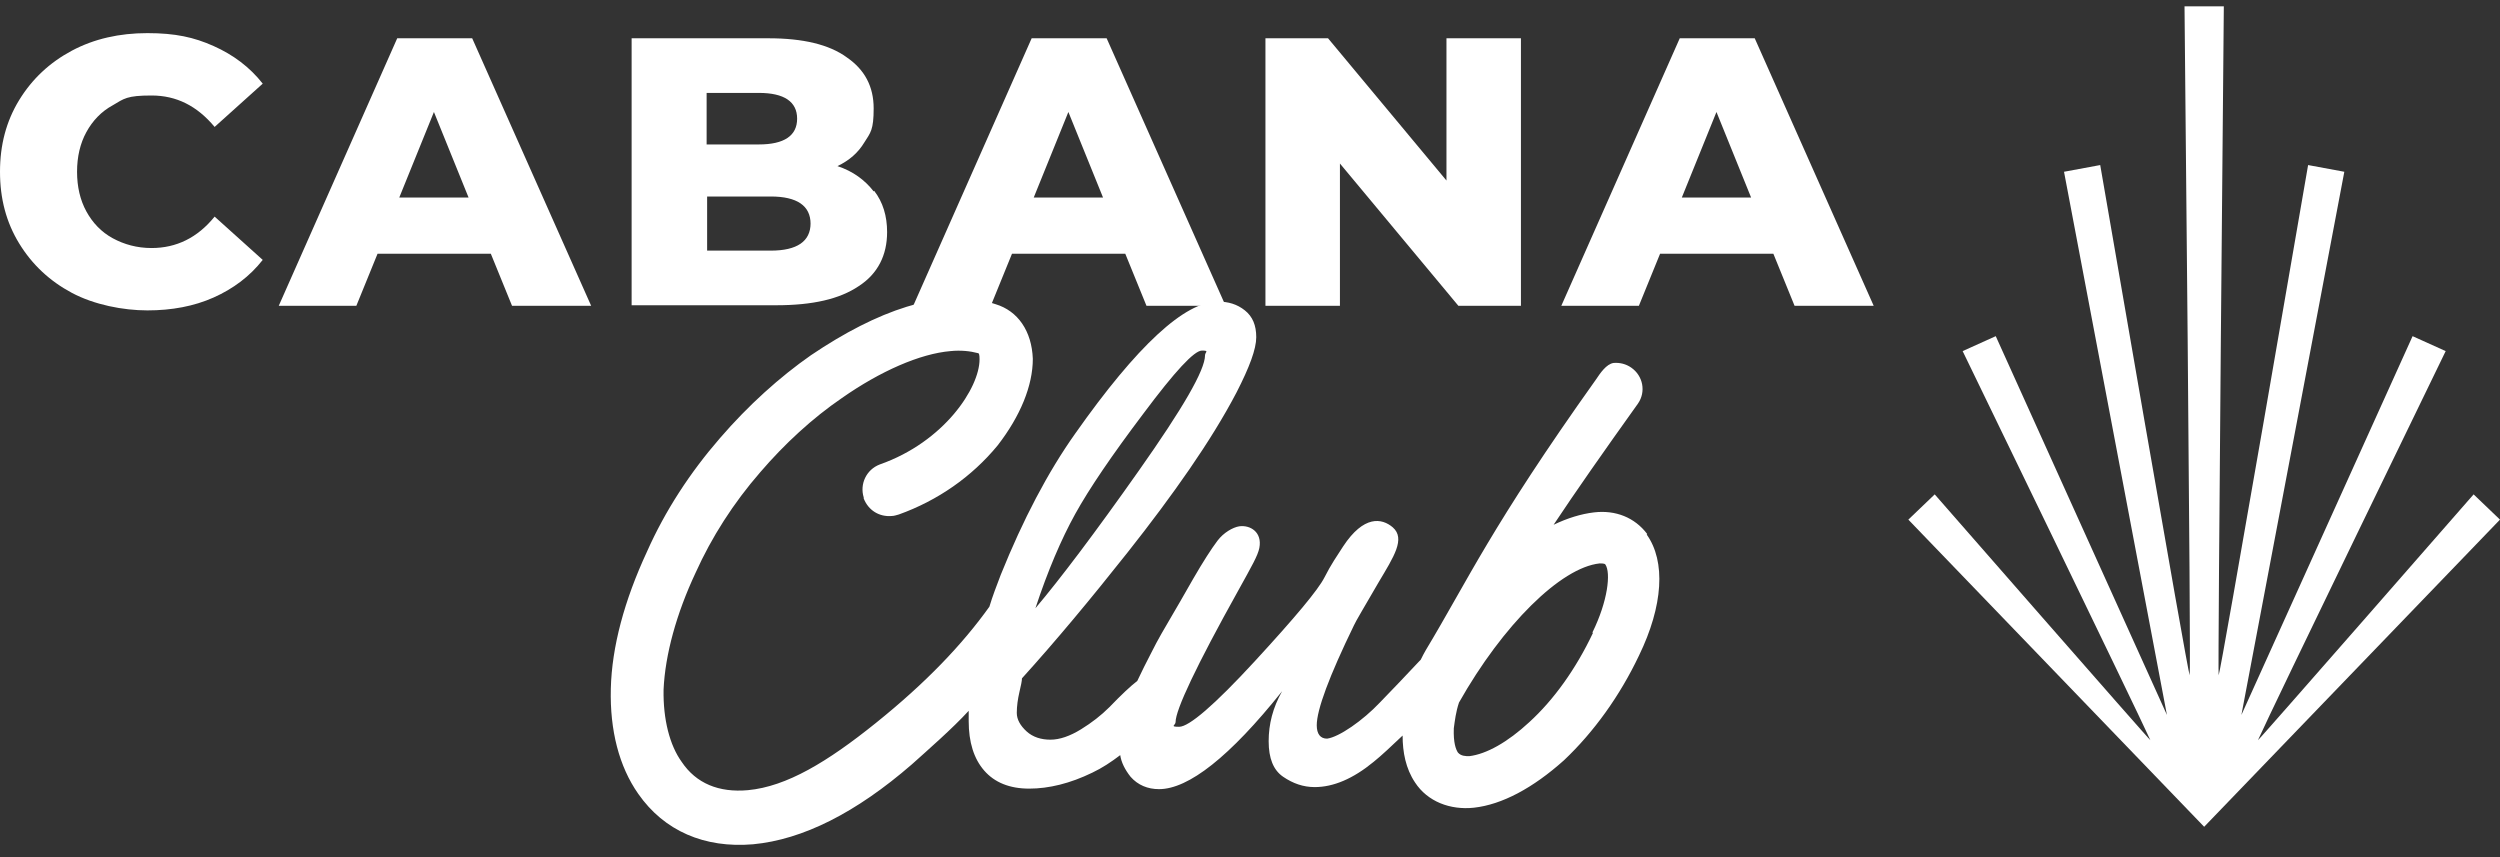
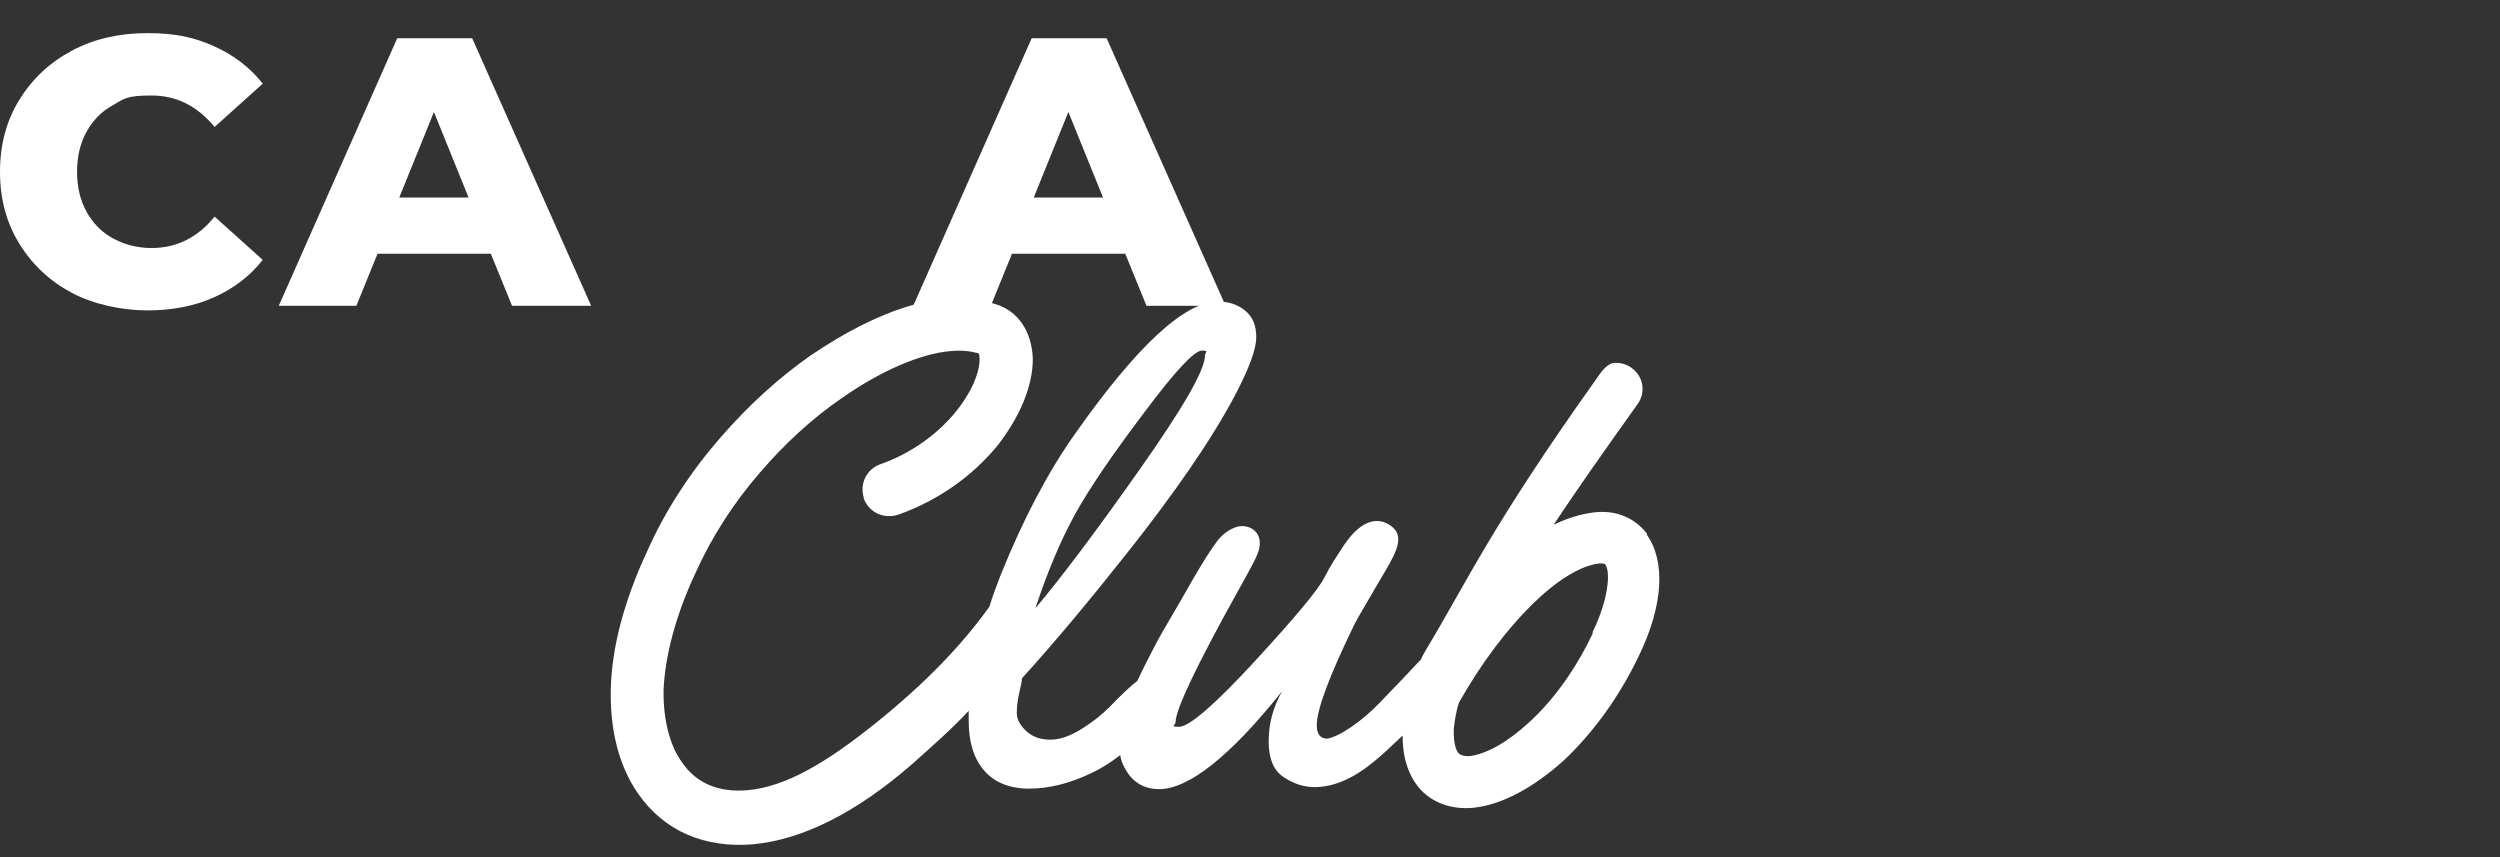
<svg xmlns="http://www.w3.org/2000/svg" width="140" height="48" viewBox="0 0 140 48" fill="none">
  <rect x="0" y="0" width="140" height="48" fill="#333333" stroke="none" />
  <path d="M4.026 16.401C2.78 15.737 1.796 14.814 1.072 13.63C0.348 12.447 0 11.12 0 9.619C0 8.118 0.348 6.791 1.072 5.607C1.796 4.424 2.78 3.501 4.026 2.837C5.271 2.173 6.69 1.855 8.254 1.855C9.818 1.855 10.861 2.086 11.961 2.577C13.062 3.068 13.988 3.76 14.713 4.684L12.019 7.108C11.034 5.925 9.876 5.348 8.486 5.348C7.096 5.348 6.951 5.521 6.314 5.896C5.676 6.242 5.184 6.762 4.837 7.397C4.489 8.032 4.315 8.782 4.315 9.619C4.315 10.456 4.489 11.206 4.837 11.841C5.184 12.476 5.676 12.995 6.314 13.342C6.951 13.688 7.675 13.89 8.486 13.89C9.876 13.89 11.063 13.313 12.019 12.13L14.713 14.554C13.988 15.477 13.062 16.17 11.961 16.661C10.861 17.151 9.615 17.382 8.254 17.382C6.893 17.382 5.271 17.065 4.026 16.401Z" fill="white" />
-   <path d="M27.486 14.208H21.143L19.956 17.123H15.611L22.244 2.144H26.443L33.104 17.123H28.673L27.486 14.208ZM26.24 11.062L24.3 6.271L22.359 11.062H26.211H26.24Z" fill="white" />
-   <path d="M48.954 10.687C49.446 11.322 49.678 12.101 49.678 12.996C49.678 14.294 49.157 15.333 48.085 16.026C47.014 16.747 45.508 17.094 43.48 17.094H35.371V2.144H43.046C44.957 2.144 46.434 2.491 47.419 3.212C48.433 3.905 48.925 4.857 48.925 6.069C48.925 7.281 48.751 7.426 48.404 7.974C48.056 8.551 47.564 8.984 46.898 9.302C47.767 9.59 48.433 10.081 48.925 10.716L48.954 10.687ZM39.571 5.203V8.089H42.496C43.915 8.089 44.639 7.599 44.639 6.646C44.639 5.694 43.915 5.203 42.496 5.203H39.571ZM45.392 12.534C45.392 11.524 44.639 11.004 43.162 11.004H39.599V14.035H43.162C44.639 14.035 45.392 13.515 45.392 12.505V12.534Z" fill="white" />
+   <path d="M27.486 14.208H21.143L19.956 17.123H15.611L22.244 2.144H26.443L33.104 17.123H28.673L27.486 14.208ZM26.24 11.062L24.3 6.271L22.359 11.062H26.211H26.24" fill="white" />
  <path d="M63.015 14.208H56.672L55.485 17.123H51.141L57.773 2.144H61.972L68.633 17.123H64.202L63.015 14.208ZM61.77 11.062L59.829 6.271L57.889 11.062H61.741H61.77Z" fill="white" />
-   <path d="M85.172 2.144V17.123H81.668L75.036 9.157V17.123H70.865V2.144H74.37L81.002 10.11V2.144H85.172Z" fill="white" />
-   <path d="M99.308 14.208H92.965L91.778 17.123H87.434L94.066 2.144H98.265L104.926 17.123H100.495L99.308 14.208ZM98.062 11.062L96.122 6.271L94.182 11.062H98.034H98.062Z" fill="white" />
  <path d="M92.245 29.906C91.549 28.983 90.478 28.55 89.261 28.694C88.537 28.781 87.784 29.012 87.002 29.387C88.248 27.511 89.783 25.318 91.723 22.605C92.187 21.941 92.013 21.046 91.347 20.585C91.057 20.383 90.71 20.296 90.362 20.325C89.957 20.383 89.609 20.902 89.377 21.248C83.498 29.502 82.195 32.504 79.849 36.4C79.762 36.544 79.675 36.717 79.559 36.948C79.53 36.977 79.501 37.006 79.472 37.035C79.125 37.41 77.619 38.997 77.271 39.344C76.316 40.354 74.983 41.277 74.317 41.364C73.941 41.364 73.738 41.104 73.738 40.614C73.738 39.748 74.433 37.872 75.823 35.015C75.91 34.813 76.374 34.033 77.213 32.59C78.053 31.176 78.719 30.166 77.995 29.531C77.387 29.012 76.374 28.839 75.215 30.599C74.897 31.09 74.52 31.638 74.172 32.331C73.825 33.023 72.522 34.582 70.263 37.035C68.004 39.488 66.585 40.7 66.034 40.7C65.484 40.7 65.832 40.613 65.832 40.44C65.832 39.748 66.99 37.294 69.336 33.081C70.118 31.667 70.436 31.119 70.523 30.686C70.697 29.791 70.002 29.387 69.394 29.474C69.046 29.531 68.525 29.82 68.177 30.282C67.83 30.743 67.367 31.465 66.816 32.417C66.266 33.37 65.832 34.149 65.484 34.726C65.136 35.303 64.905 35.736 64.76 35.996C64.615 36.284 64.383 36.717 64.065 37.352C63.92 37.641 63.804 37.901 63.688 38.132C63.312 38.42 62.791 38.911 62.124 39.603C61.661 40.065 61.14 40.469 60.532 40.844C59.923 41.219 59.344 41.422 58.823 41.422C58.302 41.422 57.838 41.277 57.491 40.96C57.143 40.642 56.94 40.296 56.94 39.921C56.94 39.546 56.998 39.142 57.085 38.766C57.172 38.391 57.23 38.132 57.23 37.987C59.112 35.909 61.082 33.543 63.138 30.945C64.441 29.3 65.6 27.742 66.614 26.27C67.627 24.798 68.525 23.355 69.249 21.97C69.973 20.556 70.35 19.546 70.35 18.882C70.35 18.218 70.147 17.727 69.712 17.381C69.278 17.035 68.786 16.89 68.206 16.89C66.353 16.89 63.688 19.344 60.213 24.279C58.678 26.443 57.288 29.098 56.043 32.186C55.811 32.792 55.579 33.398 55.405 33.976C53.899 36.082 51.872 38.218 49.034 40.498C46.34 42.663 44.053 44.048 41.88 44.25C40.258 44.394 38.984 43.875 38.173 42.663C37.507 41.739 37.131 40.296 37.16 38.622C37.246 36.66 37.884 34.351 38.955 32.071C39.853 30.079 41.069 28.175 42.575 26.443C43.937 24.856 45.501 23.413 47.151 22.287C49.294 20.787 51.525 19.805 53.233 19.661C53.812 19.603 54.334 19.661 54.768 19.776C54.826 19.776 54.855 19.863 54.855 20.123C54.855 21.71 52.886 24.74 49.266 26.01C48.513 26.299 48.136 27.107 48.368 27.857V27.915C48.628 28.579 49.237 28.954 49.932 28.896C50.077 28.896 50.221 28.839 50.337 28.81C52.509 28.03 54.421 26.703 55.869 24.942C57.143 23.297 57.838 21.595 57.838 20.094C57.78 18.535 56.998 17.41 55.753 17.035C54.392 16.573 52.683 16.602 50.772 17.179C49.092 17.699 47.296 18.622 45.414 19.892C43.676 21.104 41.909 22.691 40.316 24.538C38.637 26.472 37.246 28.608 36.233 30.888C34.959 33.629 34.263 36.227 34.206 38.564C34.148 40.902 34.669 42.922 35.74 44.452C37.189 46.53 39.448 47.511 42.17 47.28C44.95 47.02 47.933 45.52 51.061 42.807C51.93 42.028 53.349 40.787 54.247 39.805C54.247 40.007 54.247 40.209 54.247 40.383C54.247 41.566 54.537 42.489 55.116 43.153C55.695 43.817 56.535 44.163 57.635 44.163C58.736 44.163 59.923 43.875 61.169 43.269C61.719 43.009 62.24 42.663 62.733 42.287C62.791 42.691 62.993 43.095 63.312 43.499C63.717 43.961 64.268 44.192 64.905 44.192C66.556 44.192 68.873 42.374 71.798 38.709C71.276 39.632 71.045 40.556 71.045 41.508C71.045 42.461 71.305 43.124 71.856 43.499C72.406 43.875 72.985 44.077 73.622 44.077C74.665 44.077 75.765 43.615 76.924 42.663C77.358 42.316 77.938 41.768 78.546 41.191C78.546 42.114 78.719 43.038 79.241 43.817C79.936 44.885 81.21 45.375 82.542 45.231C84.106 45.058 85.844 44.134 87.582 42.576C89.261 40.989 90.71 38.968 91.781 36.717C93.142 33.918 93.287 31.436 92.216 29.935L92.245 29.906ZM60.213 28.781C60.995 27.367 62.269 25.491 64.036 23.153C65.803 20.787 66.874 19.632 67.309 19.632C67.743 19.632 67.482 19.719 67.482 19.892C67.482 20.729 66.237 22.864 63.775 26.357C61.314 29.849 59.373 32.417 57.983 34.062C58.678 31.955 59.431 30.195 60.213 28.781ZM89.204 35.447C88.248 37.468 87.002 39.199 85.641 40.44C84.425 41.566 83.237 42.23 82.282 42.345C82.079 42.345 81.818 42.345 81.645 42.143C81.529 41.97 81.384 41.595 81.413 40.787C81.471 40.354 81.529 39.863 81.703 39.344C84.164 34.986 87.408 31.782 89.58 31.551C89.841 31.551 89.87 31.58 89.899 31.609C90.217 32.071 90.043 33.658 89.175 35.419L89.204 35.447Z" fill="white" />
-   <path d="M124.534 0.355C124.534 0.355 124.186 37.786 124.244 37.815C124.331 37.815 129.254 9.243 129.254 9.243L131.282 9.619L125.518 40.037L135.105 18.825L136.958 19.662C136.958 19.662 127.227 39.691 126.445 41.451C126.445 41.509 138.522 27.685 138.522 27.685L139.999 29.099L123.433 46.3L106.867 29.099L108.344 27.685C108.344 27.685 120.45 41.538 120.421 41.451C119.639 39.72 109.908 19.662 109.908 19.662L111.762 18.825L121.348 40.037L115.585 9.619L117.612 9.243C117.612 9.243 122.535 37.815 122.622 37.815C122.709 37.815 122.333 0.355 122.333 0.355H124.476H124.534Z" fill="white" />
</svg>